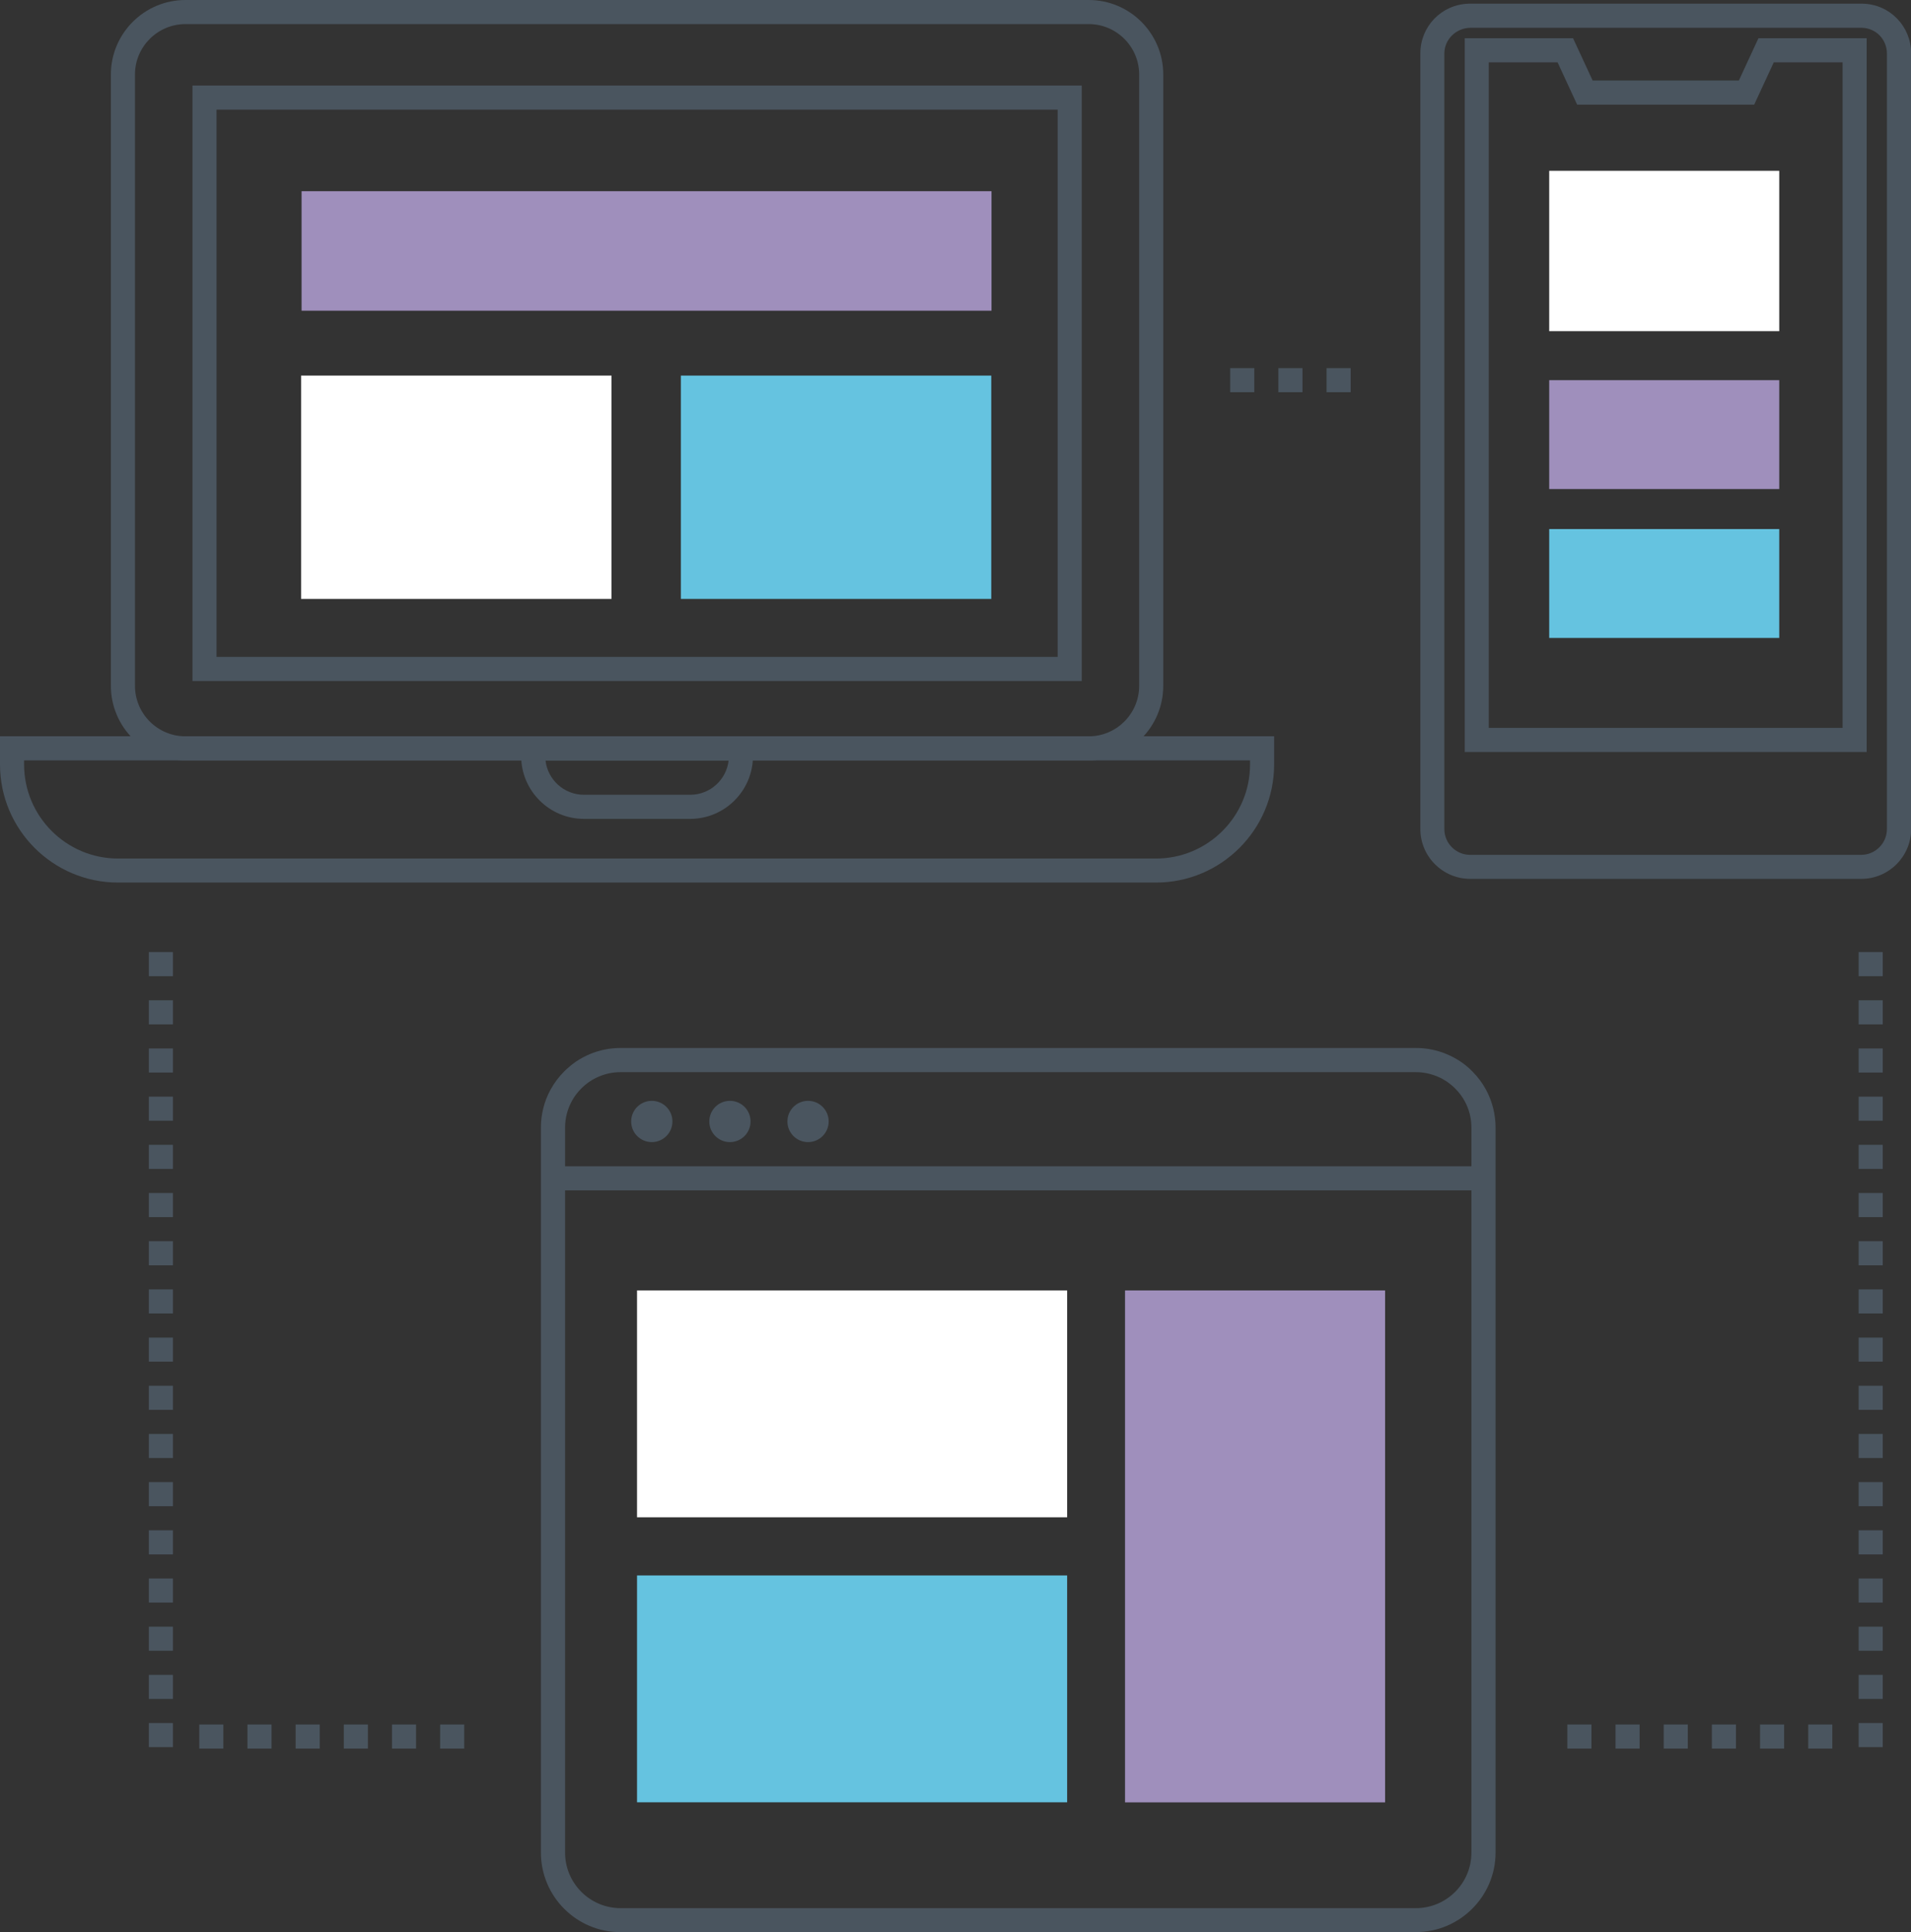
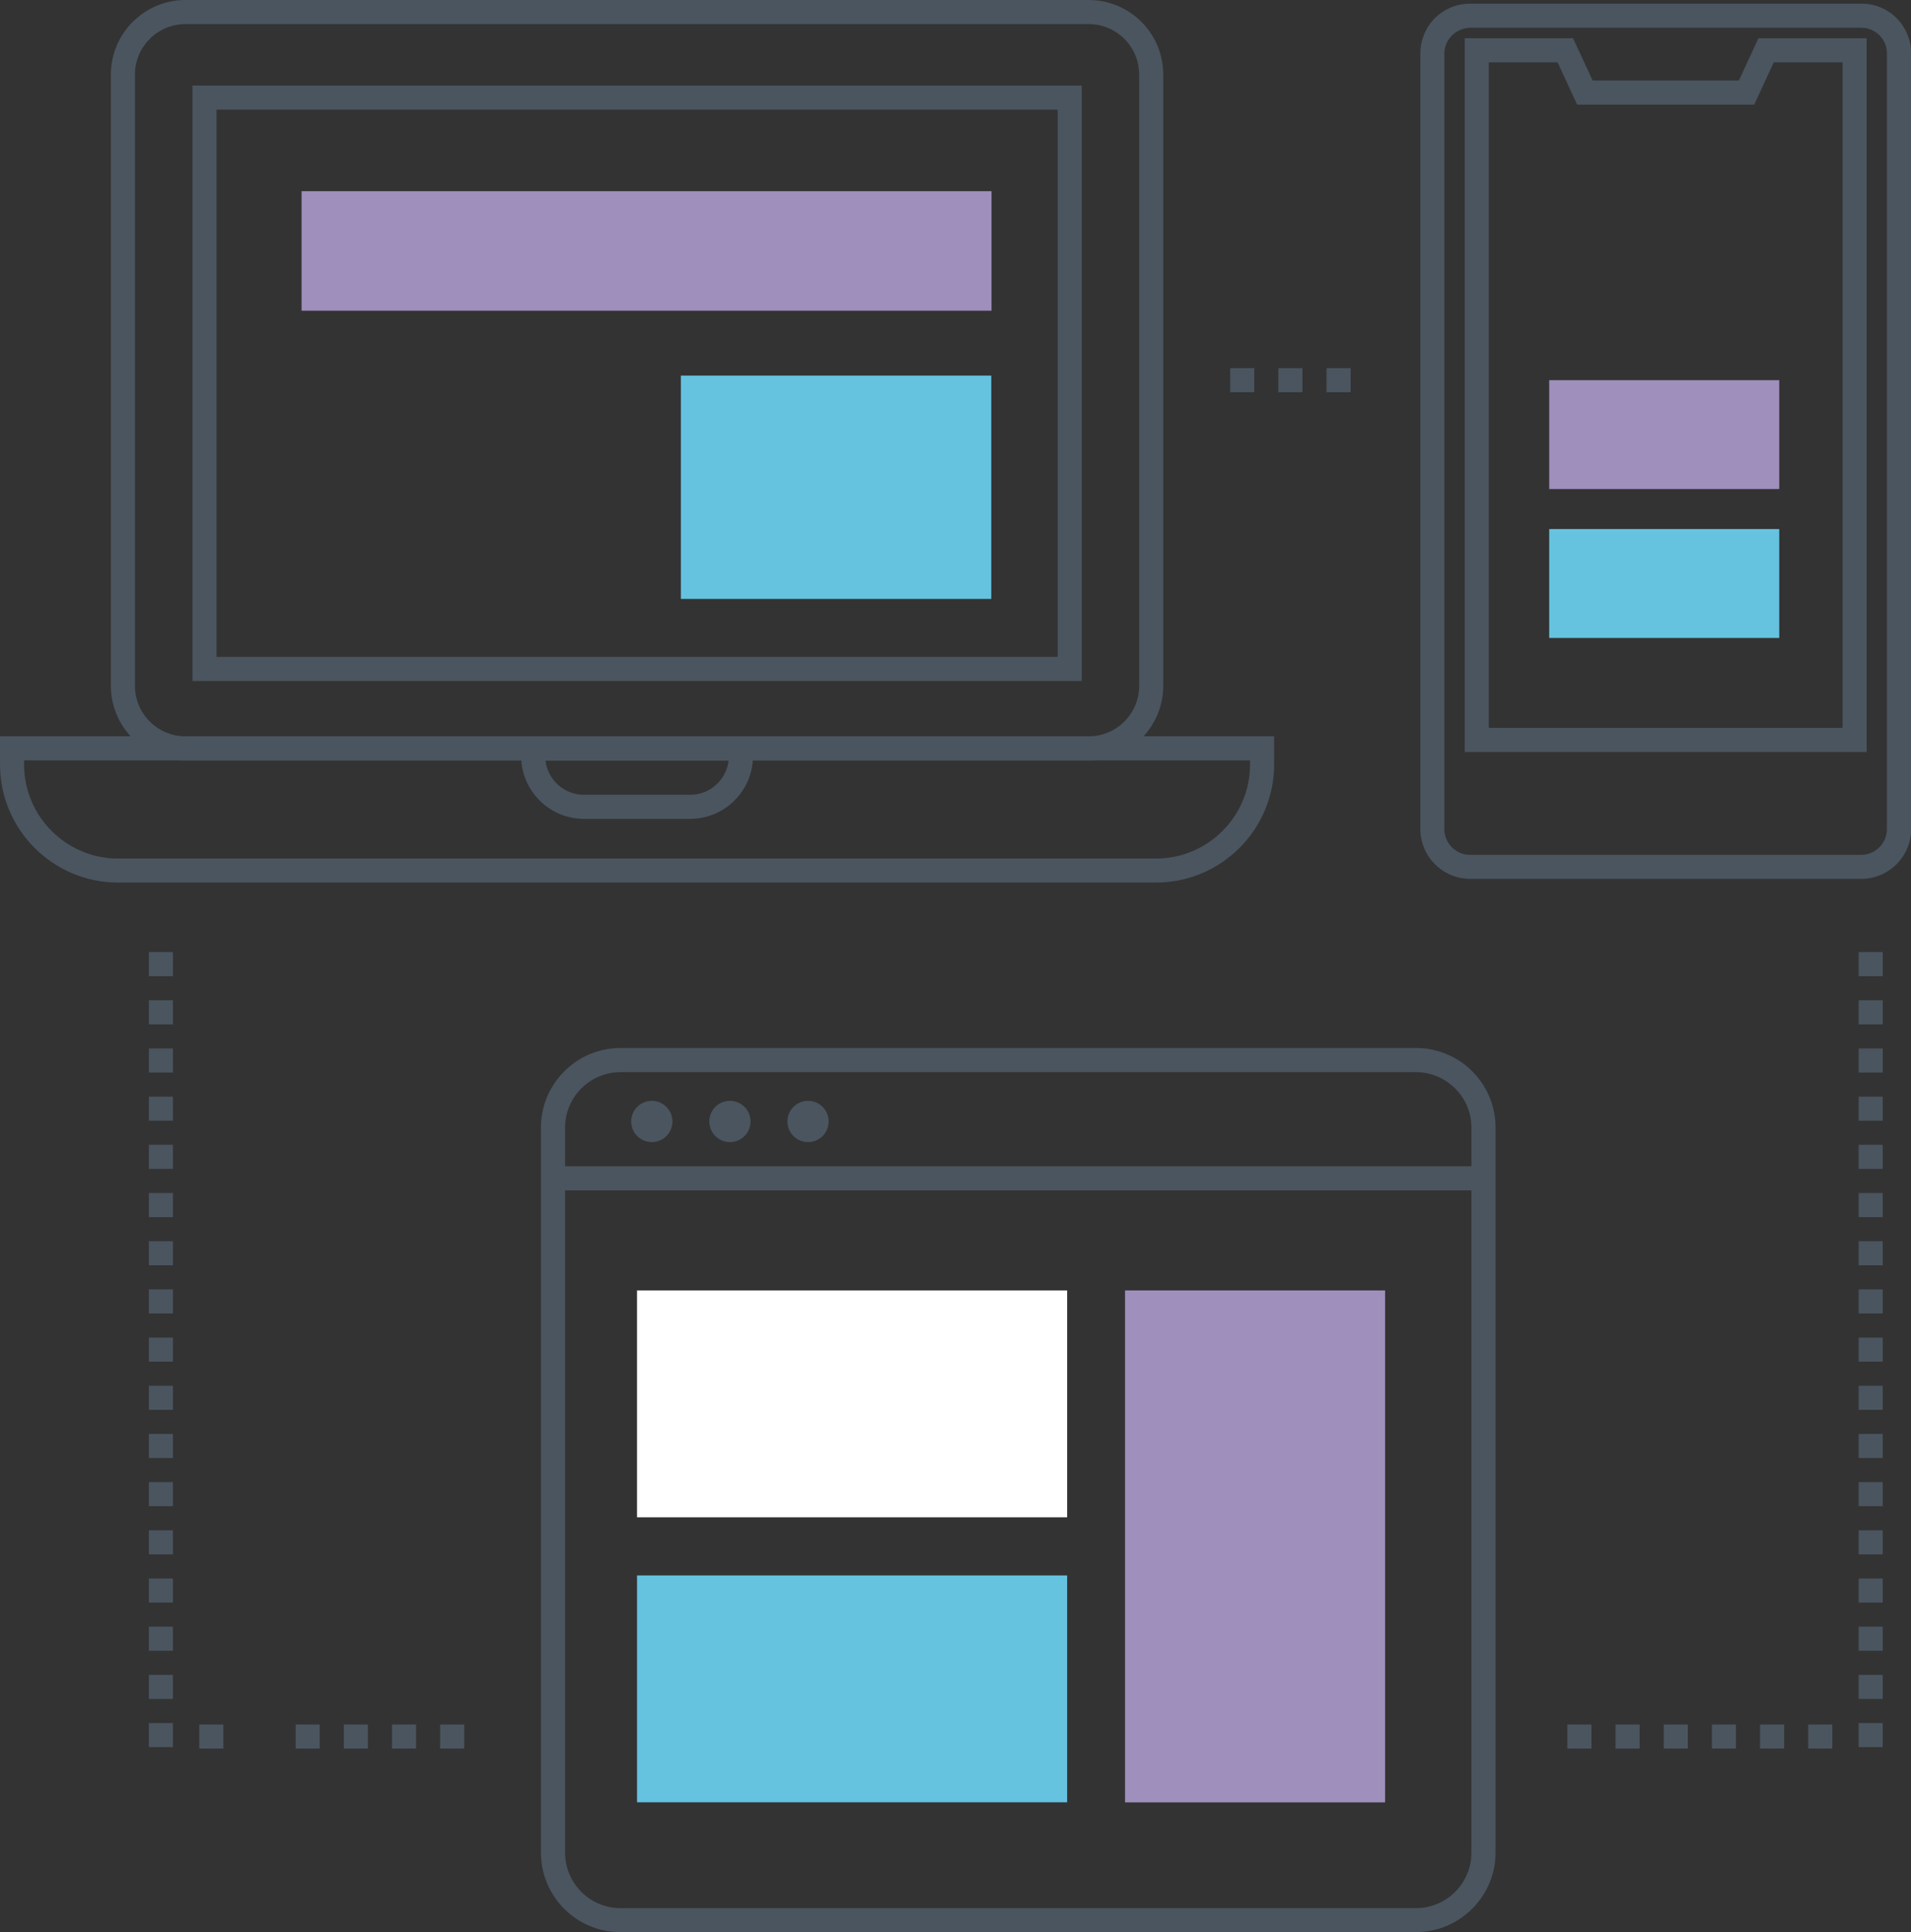
<svg xmlns="http://www.w3.org/2000/svg" id="Layer_2" data-name="Layer 2" viewBox="0 0 238.01 240.6">
  <rect x="0" y="0" width="238.01" height="240.6" fill="#333333" stroke="none" />
  <defs>
    <style>
      .cls-1 {
        fill: #fff;
      }

      .cls-2 {
        fill: #9f8fbc;
      }

      .cls-3 {
        fill: #65c3e0;
      }

      .cls-4 {
        fill: #4a555f;
      }
    </style>
  </defs>
  <g id="Layer_1-2" data-name="Layer 1">
    <g>
      <path class="cls-4" d="m143.98,109.9H14.7c-8.11,0-14.7-6.6-14.7-14.71v-3.51h158.69v3.51c0,8.11-6.6,14.71-14.71,14.71ZM3,94.69v.51c0,6.45,5.25,11.71,11.7,11.71h129.28c6.45,0,11.71-5.25,11.71-11.71v-.51H3Z" />
      <path class="cls-4" d="m85.96,101.97h-13.23c-4.31,0-7.82-3.51-7.82-7.82v-2.46h28.87v2.46c0,4.31-3.51,7.82-7.82,7.82Zm-18.02-7.28c.27,2.4,2.31,4.28,4.79,4.28h13.23c2.47,0,4.52-1.87,4.79-4.28h-22.8Z" />
      <path class="cls-4" d="m135.6,94.69H23.1c-5.12,0-9.29-4.17-9.29-9.29V9.28C13.81,4.16,17.98,0,23.1,0h112.5c5.12,0,9.28,4.16,9.28,9.28v76.12c0,5.12-4.16,9.29-9.28,9.29ZM23.1,3c-3.47,0-6.29,2.82-6.29,6.28v76.12c0,3.47,2.82,6.29,6.29,6.29h112.5c3.46,0,6.28-2.82,6.28-6.29V9.28c0-3.46-2.82-6.28-6.28-6.28H23.1Zm111.63,81.8H23.97V10.65h110.76v74.16Zm-107.76-3h104.76V13.65H26.97v68.16Z" />
    </g>
    <path class="cls-4" d="m232.49,93.64h-50.06V4.76h13.49l2.44,5.27h18.21l2.44-5.27h13.48v88.88Zm-47.06-3h44.06V7.76h-8.57l-2.44,5.27h-22.05l-2.44-5.27h-8.57v82.88Z" />
    <path class="cls-4" d="m231.81,109.44h-48.7c-3.42,0-6.21-2.78-6.21-6.21V6.66c0-3.37,2.63-6.09,5.99-6.2.07,0,.15,0,.22,0h48.57c.12,0,.24,0,.36,0,3.33.09,5.99,2.81,5.99,6.2v96.57c0,3.42-2.79,6.21-6.21,6.21ZM183.1,3.46c-1.81.05-3.21,1.49-3.21,3.21v96.57c0,1.77,1.44,3.21,3.21,3.21h48.7c1.77,0,3.21-1.44,3.21-3.21V6.66c0-1.75-1.37-3.16-3.11-3.2-.11,0-.17,0-.23,0h-48.57Z" />
    <path class="cls-4" d="m168.22,48.84h-3v-3h3v3Zm-6,0h-3v-3h3v3Zm-6,0h-3v-3h3v3Z" />
    <g>
      <rect class="cls-4" x="68.88" y="145.23" width="115.88" height="3" />
      <path class="cls-4" d="m83.75,139.65c0,1.42-1.15,2.57-2.57,2.57s-2.57-1.15-2.57-2.57c0-1.42,1.15-2.57,2.57-2.57s2.57,1.15,2.57,2.57Z" />
      <path class="cls-4" d="m93.48,139.65c0,1.42-1.15,2.57-2.57,2.57s-2.57-1.15-2.57-2.57,1.15-2.57,2.57-2.57,2.57,1.15,2.57,2.57Z" />
      <path class="cls-4" d="m103.21,139.65c0,1.42-1.15,2.57-2.57,2.57s-2.57-1.15-2.57-2.57,1.15-2.57,2.57-2.57,2.57,1.15,2.57,2.57Z" />
      <path class="cls-4" d="m176.34,240.6h-99.06c-5.47,0-9.91-4.44-9.91-9.91v-90.28c0-1.65.41-3.29,1.2-4.72.45-.83,1.02-1.59,1.71-2.28.42-.42.91-.83,1.45-1.21.55-.37,1.12-.67,1.7-.92,1.23-.52,2.53-.78,3.86-.78h99.06c1.33,0,2.63.26,3.86.78.57.24,1.13.54,1.68.9.56.38,1.05.79,1.48,1.23.68.68,1.25,1.44,1.7,2.27.78,1.44,1.2,3.07,1.2,4.72v90.28c0,5.46-4.45,9.91-9.91,9.91Zm-99.06-107.09c-.93,0-1.83.18-2.69.55-.41.17-.81.39-1.18.64-.37.25-.71.54-1,.83-.49.49-.89,1.02-1.2,1.6-.55,1.02-.83,2.12-.83,3.29v90.28c0,3.81,3.1,6.91,6.91,6.91h99.06c3.81,0,6.91-3.1,6.91-6.91v-90.28c0-1.17-.28-2.28-.83-3.29-.31-.57-.71-1.11-1.2-1.59-.3-.31-.65-.59-1.03-.86-.37-.24-.76-.46-1.16-.62-.87-.37-1.77-.55-2.7-.55h-99.06Z" />
    </g>
    <path class="cls-4" d="m21.54,217.56h-3v-3h3v3Zm0-6h-3v-3h3v3Zm0-6h-3v-3h3v3Zm0-6h-3v-3h3v3Zm0-6h-3v-3h3v3Zm0-6h-3v-3h3v3Zm0-6h-3v-3h3v3Zm0-6h-3v-3h3v3Zm0-6h-3v-3h3v3Zm0-6h-3v-3h3v3Zm0-6h-3v-3h3v3Zm0-6h-3v-3h3v3Zm0-6h-3v-3h3v3Zm0-6h-3v-3h3v3Zm0-6h-3v-3h3v3Zm0-6h-3v-3h3v3Zm0-6h-3v-3h3v3Z" />
-     <path class="cls-4" d="m57.82,217.74h-3v-3h3v3Zm-6,0h-3v-3h3v3Zm-6,0h-3v-3h3v3Zm-6,0h-3v-3h3v3Zm-6,0h-3v-3h3v3Zm-6,0h-3v-3h3v3Z" />
+     <path class="cls-4" d="m57.82,217.74h-3v-3h3v3Zm-6,0h-3v-3h3v3Zm-6,0h-3v-3h3v3Zm-6,0h-3v-3h3v3Zm-6,0h-3h3v3Zm-6,0h-3v-3h3v3Z" />
    <path class="cls-4" d="m234.49,217.56h-3v-3h3v3Zm0-6h-3v-3h3v3Zm0-6h-3v-3h3v3Zm0-6h-3v-3h3v3Zm0-6h-3v-3h3v3Zm0-6h-3v-3h3v3Zm0-6h-3v-3h3v3Zm0-6h-3v-3h3v3Zm0-6h-3v-3h3v3Zm0-6h-3v-3h3v3Zm0-6h-3v-3h3v3Zm0-6h-3v-3h3v3Zm0-6h-3v-3h3v3Zm0-6h-3v-3h3v3Zm0-6h-3v-3h3v3Zm0-6h-3v-3h3v3Zm0-6h-3v-3h3v3Z" />
    <path class="cls-4" d="m228.21,217.74h-3v-3h3v3Zm-6,0h-3v-3h3v3Zm-6,0h-3v-3h3v3Zm-6,0h-3v-3h3v3Zm-6,0h-3v-3h3v3Zm-6,0h-3v-3h3v3Z" />
    <rect class="cls-1" x="79.34" y="160.69" width="53.57" height="28.25" />
    <rect class="cls-3" x="79.34" y="196.18" width="53.57" height="28.25" />
    <rect class="cls-2" x="140.12" y="160.69" width="32.39" height="63.75" />
    <rect class="cls-2" x="37.56" y="23.81" width="85.93" height="14.88" />
-     <rect class="cls-1" x="37.5" y="46.77" width="38.66" height="27.81" />
    <rect class="cls-3" x="84.8" y="46.77" width="38.66" height="27.81" />
-     <rect class="cls-1" x="192.95" y="21.27" width="28.65" height="19.97" />
    <rect class="cls-2" x="192.95" y="47.34" width="28.65" height="13.56" />
    <rect class="cls-3" x="192.95" y="65.88" width="28.65" height="13.56" />
  </g>
</svg>